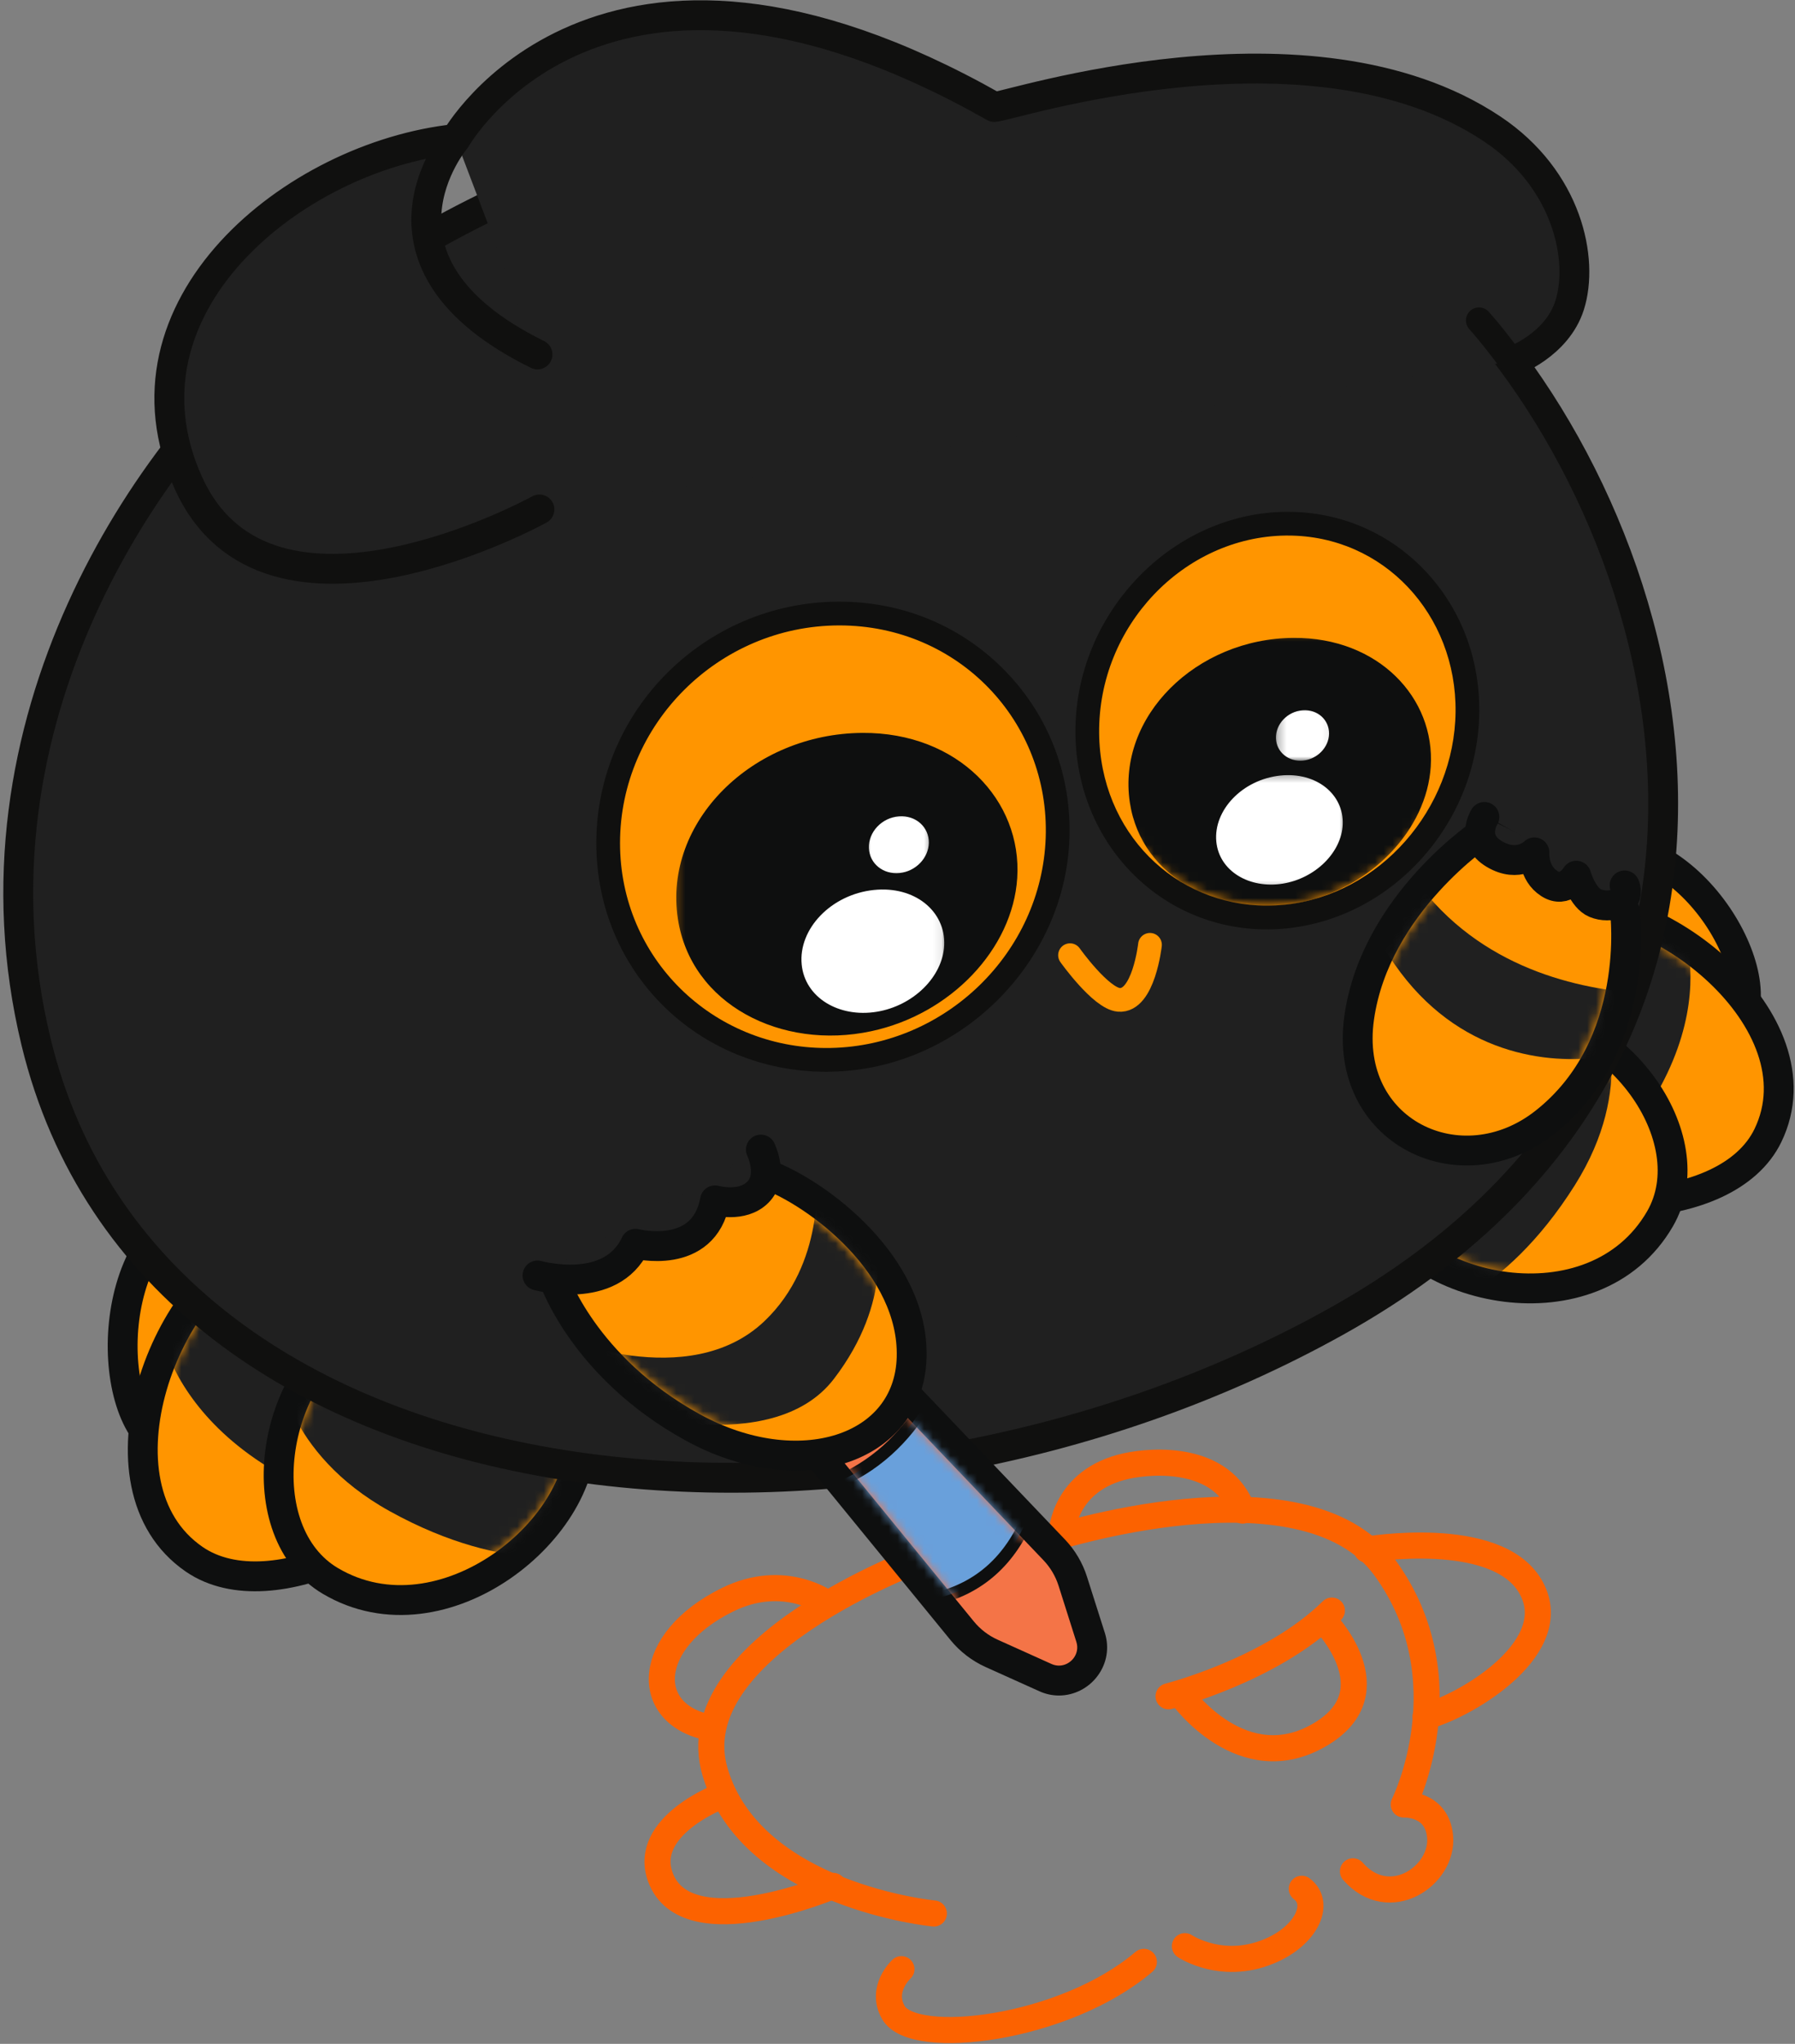
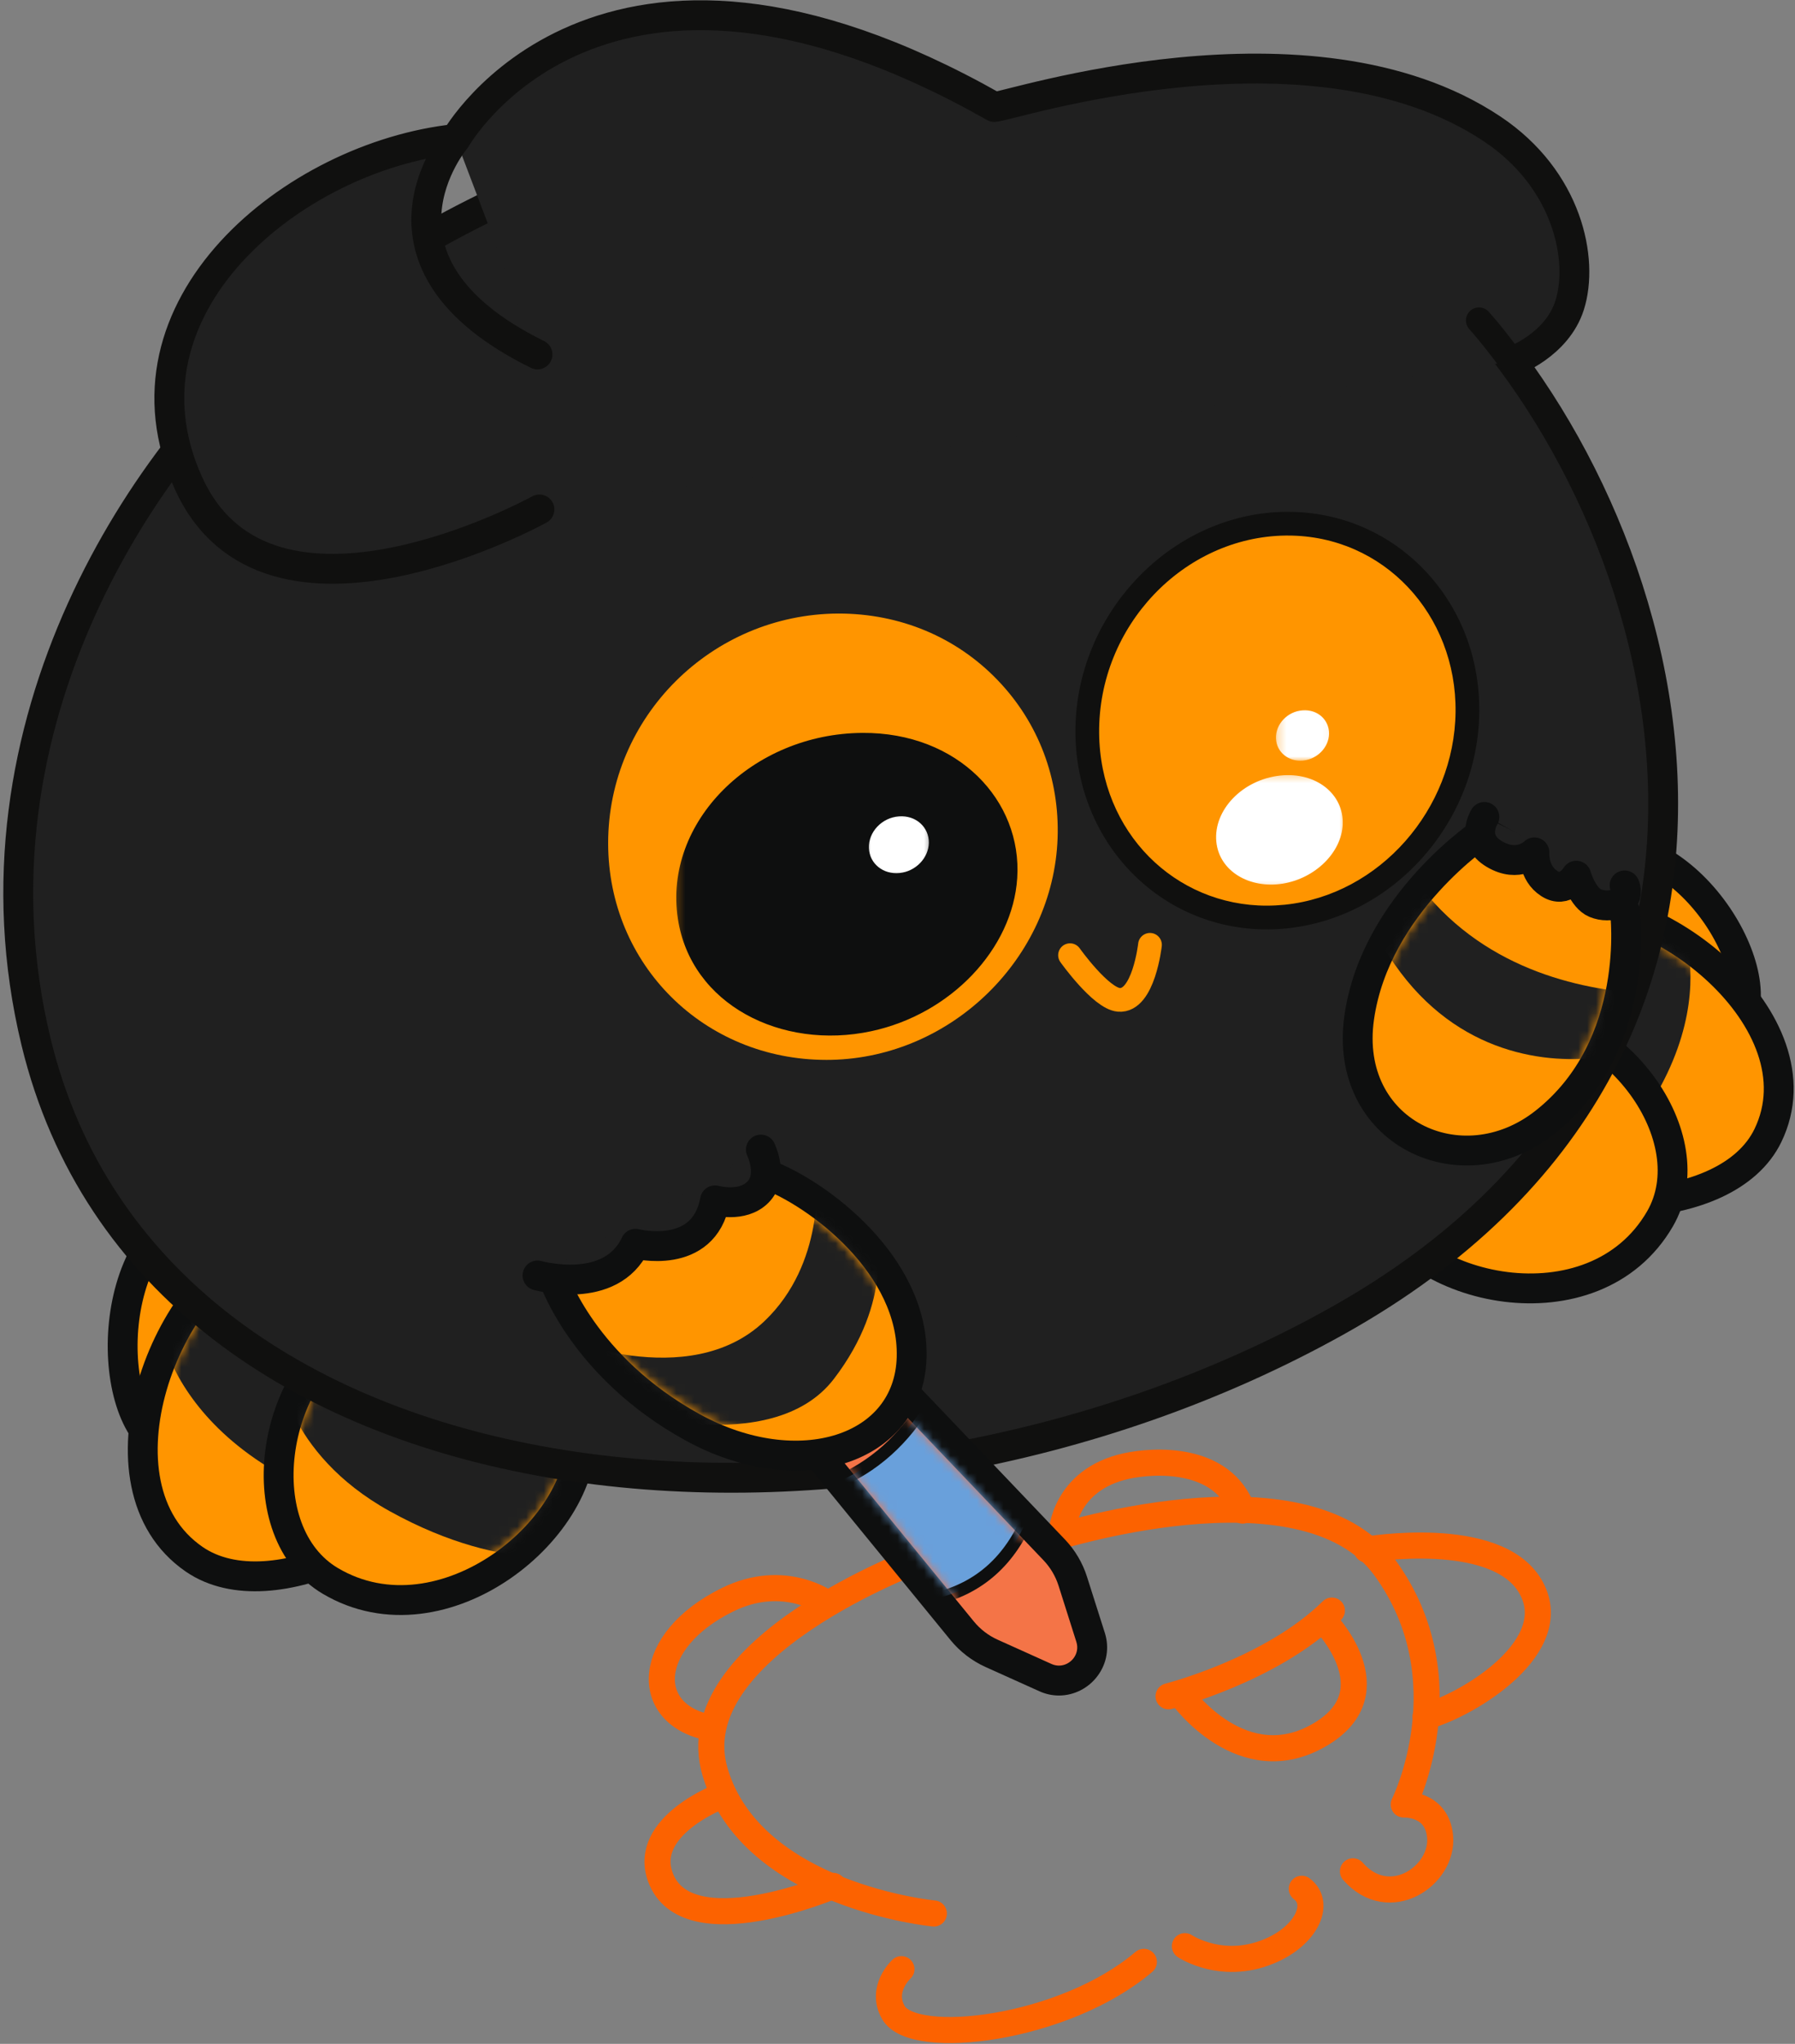
<svg xmlns="http://www.w3.org/2000/svg" fill="none" viewBox="0 0 203 231" height="231" width="203">
  <rect x="0" y="0" width="203" height="231" fill="#808080" stroke="none" />
  <path stroke-linejoin="round" stroke-linecap="round" stroke-miterlimit="10" stroke-width="2.949" stroke="#FC6200" d="M104.075 176.196C104.075 176.196 76.711 186.269 80.872 200.279C85.028 214.29 105.612 216.264 105.612 216.264M118.362 174.066C118.362 174.066 147.424 164.54 156.622 177.186C165.815 189.826 158.752 203.946 158.752 203.946C158.752 203.946 162.508 203.759 162.862 207.561C163.268 211.993 157.112 216.181 153.008 211.498M101.945 222.556C101.945 222.556 99.497 224.785 101.039 227.467C103.31 231.425 120.414 229.373 129.362 221.733M134.002 219.957C134.002 219.957 138.45 222.946 144.034 220.311C147.862 218.509 149.356 215.071 147.221 213.472" />
  <path stroke-linejoin="round" stroke-linecap="round" stroke-miterlimit="10" stroke-width="2.949" stroke="#FC6200" d="M93.57 181.233C93.57 181.233 88.752 177.623 82.294 180.795C72.836 185.441 72.659 193.769 80.216 195.248M120.06 173.243C120.06 173.243 120.341 167.227 127.393 165.691C130.404 165.035 138.232 164.488 140.529 170.727M81.581 202.962C81.581 202.962 72.555 206.347 74.685 212.16C77.643 220.201 94.226 213.144 94.226 213.144M154.57 175.134C154.57 175.134 169.112 172.665 173.039 179.238C177.06 185.967 166.226 192.618 161.216 194.014M132.154 191.717C132.154 191.717 143.815 188.759 150.627 182.029" />
  <path stroke-linejoin="round" stroke-linecap="round" stroke-miterlimit="10" stroke-width="2.949" stroke="#FC6200" d="M149.727 183.175C149.727 183.175 157.534 191.087 149.398 195.983C140.529 201.321 133.633 191.634 133.633 191.634" />
  <path fill="#FF9500" d="M178.245 96.202C189.792 92.295 200.552 109.551 196.625 115.702C193.516 120.566 176.276 121.394 171.99 111.306C169.099 104.493 173.396 97.842 178.245 96.202Z" />
  <path stroke-linejoin="round" stroke-linecap="round" stroke-miterlimit="10" stroke-width="3.376" stroke="#0E0F0F" d="M178.245 96.202C189.792 92.295 200.552 109.551 196.625 115.702C193.516 120.566 176.276 121.394 171.99 111.306C169.099 104.493 173.396 97.842 178.245 96.202Z" />
  <path fill="#FF9500" d="M175.7 102.587C187.033 100.384 206.179 115.431 199.939 128.332C195.283 137.952 175.408 137.733 167.58 131.623C157.668 123.879 166.444 104.384 175.7 102.587Z" />
  <path stroke-linejoin="round" stroke-linecap="round" stroke-miterlimit="10" stroke-width="3.376" stroke="#0E0F0F" d="M175.7 102.587C187.033 100.384 206.179 115.431 199.939 128.332C195.283 137.952 175.408 137.733 167.58 131.623C157.668 123.879 166.444 104.384 175.7 102.587Z" />
  <mask height="33" width="27" y="103" x="166" maskUnits="userSpaceOnUse" style="mask-type:luminance" id="mask0_1033_5660">
    <path fill="white" d="M166.922 103.332H192.255V135.332H166.922V103.332Z" />
  </mask>
  <g mask="url(#mask0_1033_5660)">
    <mask height="31" width="36" y="104" x="164" maskUnits="userSpaceOnUse" style="mask-type:luminance" id="mask1_1033_5660">
      <path fill="white" d="M176.021 104.243C171.667 105.087 167.01 110.925 165.427 117.535C164.802 120.134 163.865 126.576 168.62 130.29C173.094 133.79 182.234 135.217 189.427 133.545C192.568 132.816 196.677 131.191 198.417 127.597C201.104 122.04 198.021 116.681 195.943 113.983C191.464 108.16 183.875 104.056 178.052 104.056C177.344 104.056 176.667 104.118 176.021 104.243Z" />
    </mask>
    <g mask="url(#mask1_1033_5660)">
      <path fill="#202020" d="M182.594 101.457L189.88 103.618C189.88 103.618 197.63 118.753 175.276 137.326L167.38 133.727C167.38 133.727 185.86 116.352 182.594 101.457Z" />
    </g>
  </g>
  <path fill="#FF9500" d="M170.789 114.582C182.685 114.477 193.039 128.608 187.727 137.764C180.258 150.639 159.409 146.061 155.555 135.675C152.925 128.597 158.893 114.675 170.789 114.582Z" />
  <path stroke-linejoin="round" stroke-linecap="round" stroke-miterlimit="10" stroke-width="3.376" stroke="#0E0F0F" d="M170.789 114.582C182.685 114.477 193.039 128.608 187.727 137.764C180.258 150.639 159.409 146.061 155.555 135.675C152.925 128.597 158.893 114.675 170.789 114.582Z" />
  <mask height="30" width="27" y="115" x="156" maskUnits="userSpaceOnUse" style="mask-type:luminance" id="mask2_1033_5660">
-     <path fill="white" d="M156.258 115.332H182.924V144.665H156.258V115.332Z" />
-   </mask>
+     </mask>
  <g mask="url(#mask2_1033_5660)">
    <mask height="28" width="32" y="116" x="156" maskUnits="userSpaceOnUse" style="mask-type:luminance" id="mask3_1033_5660">
      <path fill="white" d="M170.805 116.269C164.883 116.316 161.325 120.201 159.737 122.509C156.997 126.477 155.904 131.769 157.138 135.092C158.841 139.686 164.68 143.29 171.325 143.858C174.456 144.123 182.169 143.977 186.263 136.92C188.133 133.696 187.82 129.467 185.404 125.311C182.263 119.91 176.492 116.264 170.961 116.264C170.909 116.264 170.857 116.264 170.805 116.269Z" />
    </mask>
    <g mask="url(#mask3_1033_5660)">
      <path fill="#202020" d="M172.638 113.67C172.846 113.498 181.112 114.139 181.112 114.139C181.112 114.139 185.164 122.738 178.101 133.951C169.94 146.904 160.825 148.733 160.825 148.733L154.529 142.962C154.529 142.962 164.31 137.842 169.841 128.082C173.831 121.035 172.638 113.67 172.638 113.67Z" />
    </g>
  </g>
  <path fill="#FF9500" d="M24.515 135.478C11.692 137.899 11.552 159.827 18.297 163.472C23.588 166.327 39.526 158.55 38.349 146.863C37.526 138.702 29.942 134.457 24.515 135.478Z" />
  <path stroke-linejoin="round" stroke-linecap="round" stroke-miterlimit="10" stroke-width="3.376" stroke="#0E0F0F" d="M24.515 135.478C11.692 137.899 11.552 159.827 18.297 163.472C23.588 166.327 39.526 158.55 38.349 146.863C37.526 138.702 29.942 134.457 24.515 135.478Z" />
  <path fill="#FF9500" d="M30.331 140.389C18.691 144.295 9.811 167.884 21.967 176.233C30.842 182.321 48.337 172.853 52.55 163.582C58.108 151.368 39.993 137.15 30.331 140.389Z" />
  <path stroke-linejoin="round" stroke-linecap="round" stroke-miterlimit="10" stroke-width="3.376" stroke="#0E0F0F" d="M30.331 140.389C18.691 144.295 9.811 167.884 21.967 176.233C30.842 182.321 48.337 172.853 52.55 163.582C58.108 151.368 39.993 137.15 30.331 140.389Z" />
  <mask height="32" width="36" y="141" x="17" maskUnits="userSpaceOnUse" style="mask-type:luminance" id="mask4_1033_5660">
    <path fill="white" d="M17.59 141.998H52.257V172.665H17.59V141.998Z" />
  </mask>
  <g mask="url(#mask4_1033_5660)">
    <mask height="36" width="35" y="141" x="17" maskUnits="userSpaceOnUse" style="mask-type:luminance" id="mask5_1033_5660">
      <path fill="white" d="M30.861 141.988C24.871 143.998 19.246 152.259 18.053 160.795C17.543 164.441 17.496 171.113 22.923 174.842C25.569 176.655 29.522 176.962 34.064 175.701C41.319 173.686 48.605 168.175 51.012 162.878C53.751 156.863 49.454 151.118 47.48 148.931C43.454 144.467 37.757 141.608 33.387 141.608C32.48 141.608 31.631 141.733 30.861 141.988Z" />
    </mask>
    <g mask="url(#mask5_1033_5660)">
      <path fill="#202020" d="M23.335 142.972L17.855 148.878C17.855 148.878 19.022 166.701 48.251 172.425L53.746 165.389C53.746 165.389 28.246 158.722 23.335 142.972Z" />
    </g>
  </g>
  <path fill="#FF9500" d="M41.147 149.358C30.147 155.384 28.131 173.217 37.355 178.676C50.084 186.207 66.85 172.551 65.694 161.306C64.876 153.379 52.428 143.176 41.147 149.358Z" />
  <path stroke-linejoin="round" stroke-linecap="round" stroke-miterlimit="10" stroke-width="3.376" stroke="#0E0F0F" d="M41.147 149.358C30.147 155.384 28.131 173.217 37.355 178.676C50.084 186.207 66.85 172.551 65.694 161.306C64.876 153.379 52.428 143.176 41.147 149.358Z" />
  <mask height="29" width="33" y="148" x="32" maskUnits="userSpaceOnUse" style="mask-type:luminance" id="mask6_1033_5660">
    <path fill="white" d="M32.258 148.665H64.258V176.665H32.258V148.665Z" />
  </mask>
  <g mask="url(#mask6_1033_5660)">
    <mask height="31" width="32" y="149" x="33" maskUnits="userSpaceOnUse" style="mask-type:luminance" id="mask7_1033_5660">
      <path fill="white" d="M41.961 150.837C36.034 154.082 33.294 161.009 33.2 166.436C33.122 171.358 34.95 175.29 38.216 177.222C45.305 181.42 52.435 177.8 55.169 176.045C60.883 172.384 64.523 166.394 64.013 161.478C63.633 157.764 60.091 153.353 55.596 150.993C54.002 150.155 51.456 149.149 48.445 149.149C46.44 149.149 44.226 149.592 41.961 150.837Z" />
    </mask>
    <g mask="url(#mask7_1033_5660)">
      <path fill="#202020" d="M38.966 149.457C38.685 149.399 31.404 154.264 31.404 154.264C31.404 154.264 32.148 164.196 44.081 170.8C57.591 178.28 66.752 175.582 66.752 175.582L70.002 167.425C70.002 167.425 58.529 167.597 48.752 161.472C41.591 156.983 38.966 149.457 38.966 149.457Z" />
    </g>
  </g>
  <path fill="#202020" d="M33.205 37.217C16.855 50.254 -4.671 81.66 4.085 117.78C17.277 172.191 96.887 179.649 151.204 149.306C207.251 117.998 189.132 57.905 164.121 32.837C139.996 8.66 79.944 -0.054 33.205 37.217Z" />
  <path stroke-linejoin="round" stroke-linecap="round" stroke-miterlimit="10" stroke-width="3.376" stroke="#10100F" d="M33.205 37.217C16.855 50.254 -4.671 81.66 4.085 117.78C17.277 172.191 96.887 179.649 151.204 149.306C207.251 117.998 189.132 57.905 164.121 32.837C139.996 8.66 79.944 -0.054 33.205 37.217Z" />
  <path fill="#202020" d="M61.006 57.577C61.006 57.577 30.355 74.488 21.323 54.618C12.292 34.754 33.146 17.675 51.537 15.707C51.537 15.707 67.792 -13.194 112.454 12.092C113.933 12.092 148.115 0.842 168.724 14.556C177.313 20.264 179.141 29.384 177.511 34.504C176.073 39.03 171.073 40.827 171.073 40.827M51.537 15.707C51.537 15.707 39.662 29.665 60.787 40.061L51.537 15.707Z" />
  <path stroke-linejoin="round" stroke-linecap="round" stroke-miterlimit="10" stroke-width="3.376" stroke="#10100F" d="M61.006 57.577C61.006 57.577 30.355 74.488 21.323 54.618C12.292 34.754 33.146 17.675 51.537 15.707M51.537 15.707C51.537 15.707 67.792 -13.194 112.454 12.092C113.933 12.092 148.115 0.842 168.724 14.556C177.313 20.264 179.141 29.384 177.511 34.504C176.073 39.03 171.073 40.827 171.073 40.827M51.537 15.707C51.537 15.707 39.662 29.665 60.787 40.061" />
  <path fill="#FF9500" d="M93.465 119.79C79.621 119.79 68.777 109.03 68.777 95.29C68.777 81.035 80.465 69.399 94.829 69.342C101.788 69.342 108.132 72.004 112.798 76.842C117.434 81.644 119.845 88.004 119.605 94.743C119.116 108.274 107.626 119.504 93.996 119.785L93.465 119.79Z" />
-   <path fill="#10100F" d="M94.932 67.998H94.823C79.724 68.056 67.438 80.3 67.438 95.29C67.438 109.78 78.87 121.134 93.463 121.134C93.646 121.134 93.833 121.129 94.021 121.123C108.354 120.832 120.427 109.019 120.943 94.795C121.198 87.681 118.651 80.978 113.76 75.91C108.844 70.811 102.156 67.998 94.932 67.998ZM94.932 70.686C108.354 70.681 118.734 81.519 118.26 94.696C117.792 107.644 106.969 118.175 93.969 118.441C93.797 118.446 93.63 118.446 93.463 118.446C80.573 118.446 70.12 108.285 70.12 95.29C70.12 81.863 81.24 70.738 94.838 70.686H94.932Z" />
  <path fill="#FF9500" d="M143.257 103.701C131.976 103.701 123.065 94.545 122.966 82.863C122.856 70.191 133.117 59.347 145.362 59.191L145.638 59.186C151.049 59.186 156.106 61.29 159.882 65.108C163.862 69.134 166.018 74.597 165.95 80.483C165.815 92.254 156.809 102.405 145.445 103.587C144.716 103.66 143.981 103.701 143.257 103.701Z" />
  <path fill="#10100F" d="M145.643 57.847H145.346C132.372 58.019 121.507 69.477 121.622 82.873C121.731 95.305 131.231 105.04 143.257 105.04C144.023 105.04 144.809 105.003 145.58 104.92C157.617 103.67 167.153 92.941 167.294 80.498C167.362 74.248 165.07 68.451 160.836 64.165C156.804 60.087 151.408 57.847 145.643 57.847ZM145.643 60.529C156.471 60.529 164.737 69.451 164.612 80.467C164.487 91.451 156.044 101.134 145.304 102.253C144.617 102.321 143.929 102.358 143.257 102.358C132.893 102.358 124.403 94.087 124.304 82.847C124.205 70.738 133.877 60.681 145.382 60.529H145.643Z" />
  <path stroke-linejoin="round" stroke-linecap="round" stroke-miterlimit="10" stroke-width="2.684" stroke="#FF9500" d="M121.012 107.957C121.012 107.957 124.475 112.826 126.527 113.003C129.335 113.243 130.053 106.785 130.053 106.785" />
  <mask height="37" width="41" y="81" x="76" maskUnits="userSpaceOnUse" style="mask-type:luminance" id="mask8_1033_5660">
    <path fill="white" d="M76.258 81.998H116.258V117.998H76.258V81.998Z" />
  </mask>
  <g mask="url(#mask8_1033_5660)">
    <mask height="49" width="49" y="70" x="70" maskUnits="userSpaceOnUse" style="mask-type:luminance" id="mask9_1033_5660">
      <path fill="white" d="M94.836 70.686C81.242 70.738 70.122 81.863 70.122 95.29C70.122 108.451 80.846 118.712 93.966 118.441C106.971 118.175 117.794 107.644 118.263 94.696C118.737 81.519 108.357 70.681 94.935 70.686H94.836Z" />
    </mask>
    <g mask="url(#mask9_1033_5660)">
      <path fill="#0E0F0F" d="M115.039 99.243C114.523 107.238 107.534 114.628 98.523 116.55C88.393 118.717 78.128 113.55 76.659 103.821C75.008 92.889 85.091 82.904 97.544 82.832C108.352 82.769 115.612 90.477 115.039 99.243Z" />
    </g>
  </g>
  <mask height="17" width="18" y="99" x="89" maskUnits="userSpaceOnUse" style="mask-type:luminance" id="mask10_1033_5660">
    <path fill="white" d="M89.59 99.332H106.923V115.332H89.59V99.332Z" />
  </mask>
  <g mask="url(#mask10_1033_5660)">
    <mask height="49" width="49" y="70" x="70" maskUnits="userSpaceOnUse" style="mask-type:luminance" id="mask11_1033_5660">
      <path fill="white" d="M94.835 70.686C81.241 70.738 70.121 81.863 70.121 95.29C70.121 108.451 80.845 118.712 93.965 118.441C106.97 118.175 117.793 107.644 118.262 94.696C118.736 81.519 108.355 70.68 94.934 70.686H94.835Z" />
    </mask>
    <g mask="url(#mask11_1033_5660)">
-       <path fill="white" d="M106.783 106.816C106.631 110.404 103.267 113.686 99.142 114.352C94.871 115.045 91.022 112.753 90.663 108.998C90.277 104.983 93.996 101.092 98.814 100.587C103.454 100.097 106.944 102.993 106.783 106.816Z" />
-     </g>
+       </g>
  </g>
  <mask height="9" width="9" y="91" x="97" maskUnits="userSpaceOnUse" style="mask-type:luminance" id="mask12_1033_5660">
    <path fill="white" d="M97.59 91.332H105.59V99.332H97.59V91.332Z" />
  </mask>
  <g mask="url(#mask12_1033_5660)">
    <mask height="49" width="49" y="70" x="70" maskUnits="userSpaceOnUse" style="mask-type:luminance" id="mask13_1033_5660">
      <path fill="white" d="M94.835 70.686C81.241 70.738 70.121 81.863 70.121 95.29C70.121 108.451 80.845 118.712 93.965 118.441C106.97 118.175 117.793 107.644 118.262 94.696C118.736 81.519 108.355 70.68 94.934 70.686H94.835Z" />
    </mask>
    <g mask="url(#mask13_1033_5660)">
      <path fill="white" d="M105.043 95.259C105.012 96.983 103.543 98.493 101.731 98.67C99.892 98.858 98.329 97.613 98.267 95.847C98.199 94.029 99.736 92.404 101.673 92.264C103.574 92.123 105.074 93.488 105.043 95.259Z" />
    </g>
  </g>
  <mask height="33" width="37" y="71" x="126" maskUnits="userSpaceOnUse" style="mask-type:luminance" id="mask14_1033_5660">
-     <path fill="white" d="M126.922 71.332H162.922V103.332H126.922V71.332Z" />
-   </mask>
+     </mask>
  <g mask="url(#mask14_1033_5660)">
    <mask height="43" width="41" y="60" x="124" maskUnits="userSpaceOnUse" style="mask-type:luminance" id="mask15_1033_5660">
      <path fill="white" d="M145.38 60.529C133.875 60.681 124.203 70.738 124.302 82.847C124.406 94.821 134.036 103.425 145.302 102.248C156.042 101.134 164.484 91.451 164.609 80.467C164.734 69.451 156.469 60.529 145.641 60.529H145.38Z" />
    </mask>
    <g mask="url(#mask15_1033_5660)">
      <path fill="#0E0F0F" d="M161.807 86.644C161.349 93.733 155.156 100.285 147.167 101.993C138.182 103.915 129.078 99.332 127.776 90.701C126.313 81.009 135.255 72.154 146.297 72.092C155.88 72.035 162.313 78.873 161.807 86.644Z" />
    </g>
  </g>
  <mask height="14" width="17" y="87" x="136" maskUnits="userSpaceOnUse" style="mask-type:luminance" id="mask16_1033_5660">
    <path fill="white" d="M136.258 87.332H152.258V100.665H136.258V87.332Z" />
  </mask>
  <g mask="url(#mask16_1033_5660)">
    <mask height="43" width="41" y="60" x="124" maskUnits="userSpaceOnUse" style="mask-type:luminance" id="mask17_1033_5660">
      <path fill="white" d="M145.383 60.529C133.877 60.681 124.206 70.738 124.304 82.847C124.409 94.821 134.039 103.425 145.304 102.248C156.044 101.134 164.487 91.451 164.612 80.467C164.737 69.451 156.471 60.529 145.643 60.529H145.383Z" />
    </mask>
    <g mask="url(#mask17_1033_5660)">
      <path fill="white" d="M151.852 93.18C151.716 96.363 148.732 99.274 145.076 99.868C141.284 100.477 137.872 98.446 137.555 95.118C137.216 91.561 140.513 88.108 144.784 87.654C148.898 87.222 151.992 89.795 151.852 93.18Z" />
    </g>
  </g>
  <mask height="7" width="7" y="79" x="144" maskUnits="userSpaceOnUse" style="mask-type:luminance" id="mask18_1033_5660">
    <path fill="white" d="M144.258 79.332H150.924V85.998H144.258V79.332Z" />
  </mask>
  <g mask="url(#mask18_1033_5660)">
    <mask height="43" width="41" y="60" x="124" maskUnits="userSpaceOnUse" style="mask-type:luminance" id="mask19_1033_5660">
      <path fill="white" d="M145.383 60.529C133.877 60.681 124.206 70.738 124.304 82.847C124.409 94.821 134.039 103.425 145.304 102.248C156.044 101.134 164.487 91.451 164.612 80.467C164.737 69.451 156.471 60.529 145.643 60.529H145.383Z" />
    </mask>
    <g mask="url(#mask19_1033_5660)">
      <path fill="white" d="M150.305 82.936C150.279 84.462 148.976 85.8 147.367 85.962C145.742 86.123 144.357 85.019 144.299 83.457C144.242 81.847 145.601 80.404 147.315 80.279C149.008 80.154 150.331 81.363 150.305 82.936Z" />
    </g>
  </g>
  <path stroke-linejoin="round" stroke-linecap="round" stroke-miterlimit="10" stroke-width="3.376" stroke="#0E0F0F" fill="#FF9500" d="M167.802 94.009C167.802 94.009 155.547 102.092 153.714 115.009C151.88 127.925 165.219 134.321 174.688 126.868C185.745 118.17 183.771 102.978 183.771 102.978L167.802 94.009Z" />
  <path fill="#202020" d="M167.872 92.332C167.872 92.332 166.236 94.889 168.997 96.524C171.752 98.16 173.528 96.337 173.528 96.337C173.528 96.337 173.34 98.654 175.215 99.858C177.054 101.045 178.262 98.972 178.262 98.972C178.262 98.972 178.971 101.472 180.408 102.071C182.08 102.769 184.502 102.045 183.731 100.071" />
  <path stroke-linejoin="round" stroke-linecap="round" stroke-miterlimit="10" stroke-width="3.376" stroke="#0E0F0F" d="M167.872 92.332C167.872 92.332 166.236 94.889 168.997 96.524C171.752 98.16 173.528 96.337 173.528 96.337C173.528 96.337 173.34 98.654 175.215 99.858C177.054 101.045 178.262 98.972 178.262 98.972C178.262 98.972 178.971 101.472 180.408 102.071C182.08 102.769 184.502 102.045 183.731 100.071" />
  <mask height="24" width="27" y="97" x="156" maskUnits="userSpaceOnUse" style="mask-type:luminance" id="mask20_1033_5660">
    <path fill="white" d="M156.258 97.998H182.924V120.665H156.258V97.998Z" />
  </mask>
  <g mask="url(#mask20_1033_5660)">
    <mask height="33" width="28" y="96" x="155" maskUnits="userSpaceOnUse" style="mask-type:luminance" id="mask21_1033_5660">
      <path fill="white" d="M155.383 115.248C154.664 120.311 156.56 124.675 160.445 126.915C164.461 129.233 169.643 128.691 173.643 125.54C182.383 118.67 182.352 107.16 182.164 104.009L167.919 96.009C165.237 98.04 156.82 105.144 155.383 115.248Z" />
    </mask>
    <g mask="url(#mask21_1033_5660)">
      <path fill="#202020" d="M159.445 98.524C157.919 101.358 156.976 104.28 156.409 106.936C163.153 118.42 173.414 120.186 180.008 119.608C181.872 117.545 183.742 115.071 185.289 112.243C177.617 111.696 166.403 108.957 159.445 98.524Z" />
    </g>
  </g>
  <path fill="#202020" d="M167.262 36.217C167.262 36.217 169.73 38.889 173.486 44.415L167.262 36.217Z" />
  <path stroke-linejoin="round" stroke-linecap="round" stroke-miterlimit="10" stroke-width="2.948" stroke="#10100F" d="M167.262 36.217C167.262 36.217 169.73 38.889 173.486 44.415" />
  <path fill="#F47447" d="M119.762 189.936C119.236 189.936 118.726 189.826 118.236 189.608L112.147 186.868C110.861 186.29 109.71 185.405 108.819 184.316L91.33 162.925C89.356 160.509 89.674 156.967 92.049 154.873C93.132 153.91 94.522 153.384 95.965 153.384C97.559 153.384 99.038 154.014 100.127 155.155L119.226 175.165C120.179 176.17 120.903 177.394 121.319 178.712L123.34 185.066C123.7 186.207 123.502 187.41 122.793 188.379C122.08 189.353 120.95 189.936 119.762 189.936Z" />
  <path fill="#0E0F0F" d="M95.965 151.696C94.111 151.696 92.325 152.373 90.929 153.608C87.872 156.311 87.471 160.868 90.023 163.993L107.512 185.384C108.57 186.675 109.934 187.717 111.455 188.405L117.549 191.149C118.252 191.467 118.997 191.629 119.762 191.629C121.481 191.629 123.127 190.785 124.158 189.373C125.184 187.972 125.476 186.212 124.95 184.556L122.929 178.201C122.434 176.639 121.575 175.186 120.445 174.004L101.346 153.988C99.955 152.53 97.997 151.696 95.965 151.696ZM95.965 155.071C97.043 155.071 98.111 155.488 98.903 156.316L118.002 176.332C118.783 177.149 119.372 178.139 119.715 179.222L121.731 185.576C122.168 186.957 121.059 188.248 119.762 188.248C119.486 188.248 119.21 188.191 118.934 188.071L112.84 185.326C111.783 184.853 110.856 184.139 110.127 183.248L92.637 161.858C91.247 160.155 91.476 157.629 93.163 156.134C93.971 155.425 94.971 155.071 95.965 155.071Z" />
  <mask height="25" width="25" y="157" x="93" maskUnits="userSpaceOnUse" style="mask-type:luminance" id="mask22_1033_5660">
-     <path fill="white" d="M93.59 157.998H117.59V181.998H93.59V157.998Z" />
+     <path fill="white" d="M93.59 157.998H117.59V181.998H93.59Z" />
  </mask>
  <g mask="url(#mask22_1033_5660)">
    <mask height="34" width="31" y="155" x="91" maskUnits="userSpaceOnUse" style="mask-type:luminance" id="mask23_1033_5660">
      <path fill="white" d="M93.163 156.134C91.475 157.628 91.246 160.149 92.637 161.858L110.126 183.248C110.856 184.139 111.783 184.852 112.84 185.326L118.934 188.071C120.528 188.79 122.262 187.248 121.731 185.576L119.715 179.222C119.371 178.139 118.783 177.149 118.001 176.331L98.903 156.316C98.111 155.488 97.043 155.071 95.965 155.071C94.97 155.071 93.97 155.425 93.163 156.134Z" />
    </mask>
    <g mask="url(#mask23_1033_5660)">
      <path fill="#69A0DB" d="M116.345 171.311C114.272 176.295 110.809 179.529 105.71 180.706L94.215 167.701C98.85 165.842 102.319 162.618 104.85 158.3L116.345 171.311Z" />
    </g>
  </g>
  <mask height="26" width="26" y="156" x="92" maskUnits="userSpaceOnUse" style="mask-type:luminance" id="mask24_1033_5660">
    <path fill="white" d="M92.258 156.665H117.591V181.998H92.258V156.665Z" />
  </mask>
  <g mask="url(#mask24_1033_5660)">
    <mask height="34" width="31" y="155" x="91" maskUnits="userSpaceOnUse" style="mask-type:luminance" id="mask25_1033_5660">
      <path fill="white" d="M93.164 156.134C91.477 157.629 91.248 160.149 92.638 161.858L110.128 183.248C110.857 184.139 111.784 184.853 112.841 185.327L118.935 188.071C120.529 188.79 122.263 187.248 121.732 185.577L119.716 179.222C119.372 178.139 118.784 177.149 118.003 176.332L98.904 156.316C98.112 155.488 97.044 155.071 95.966 155.071C94.971 155.071 93.971 155.425 93.164 156.134Z" />
    </mask>
    <g mask="url(#mask25_1033_5660)">
      <path stroke-linejoin="round" stroke-linecap="round" stroke-miterlimit="10" stroke-width="1.403" stroke="#0E0F0F" d="M116.346 171.311C114.273 176.295 110.81 179.53 105.711 180.707L94.216 167.701C98.852 165.842 102.32 162.618 104.851 158.3L116.346 171.311Z" />
    </g>
  </g>
  <path fill="#FF9500" d="M62.621 144.504C62.621 144.504 65.96 154.504 78.309 161.306C90.241 167.873 102.809 163.92 103.1 153.41C103.382 143.087 92.626 134.91 86.6 132.681" />
  <path stroke-linejoin="round" stroke-linecap="round" stroke-miterlimit="10" stroke-width="3.376" stroke="#0E0F0F" d="M62.621 144.504C62.621 144.504 65.96 154.504 78.309 161.306C90.241 167.873 102.809 163.92 103.1 153.41C103.382 143.087 92.626 134.91 86.6 132.681" />
  <path fill="#202020" d="M60.789 144.154C60.789 144.154 69.065 146.529 71.872 140.571C71.872 140.571 79.602 142.561 80.862 135.665C80.862 135.665 83.935 136.545 85.721 134.733C87.513 132.92 86.049 129.925 86.049 129.925" />
  <path stroke-linejoin="round" stroke-linecap="round" stroke-miterlimit="10" stroke-width="3.376" stroke="#0E0F0F" d="M60.789 144.154C60.789 144.154 69.065 146.529 71.872 140.571C71.872 140.571 79.602 142.561 80.862 135.665C80.862 135.665 83.935 136.545 85.721 134.733C87.513 132.92 86.049 129.925 86.049 129.925" />
  <mask height="30" width="39" y="132" x="62" maskUnits="userSpaceOnUse" style="mask-type:luminance" id="mask26_1033_5660">
    <path fill="white" d="M62.922 132.665H100.255V161.998H62.922V132.665Z" />
  </mask>
  <g mask="url(#mask26_1033_5660)">
    <mask height="30" width="38" y="133" x="64" maskUnits="userSpaceOnUse" style="mask-type:luminance" id="mask27_1033_5660">
      <path fill="white" d="M64.125 143.759C64.162 143.826 64.193 143.894 64.219 143.967C64.266 144.102 67.588 153.472 79.12 159.826C85.427 163.295 92.208 163.811 96.823 161.17C99.729 159.509 101.312 156.806 101.406 153.368C101.667 143.988 91.505 136.295 86.01 134.264C85.588 134.102 85.271 133.8 85.088 133.425L64.125 143.759Z" />
    </mask>
    <g mask="url(#mask27_1033_5660)">
      <path fill="#202020" d="M62.839 150.946C62.839 150.946 77.828 157.535 86.458 149.311C93.318 142.78 92.318 133.087 92.318 133.087L99.057 139.3C99.057 139.3 101.141 146.946 94.292 155.863C87.255 165.014 69.245 159.243 69.245 159.243L62.839 150.946Z" />
    </g>
  </g>
</svg>